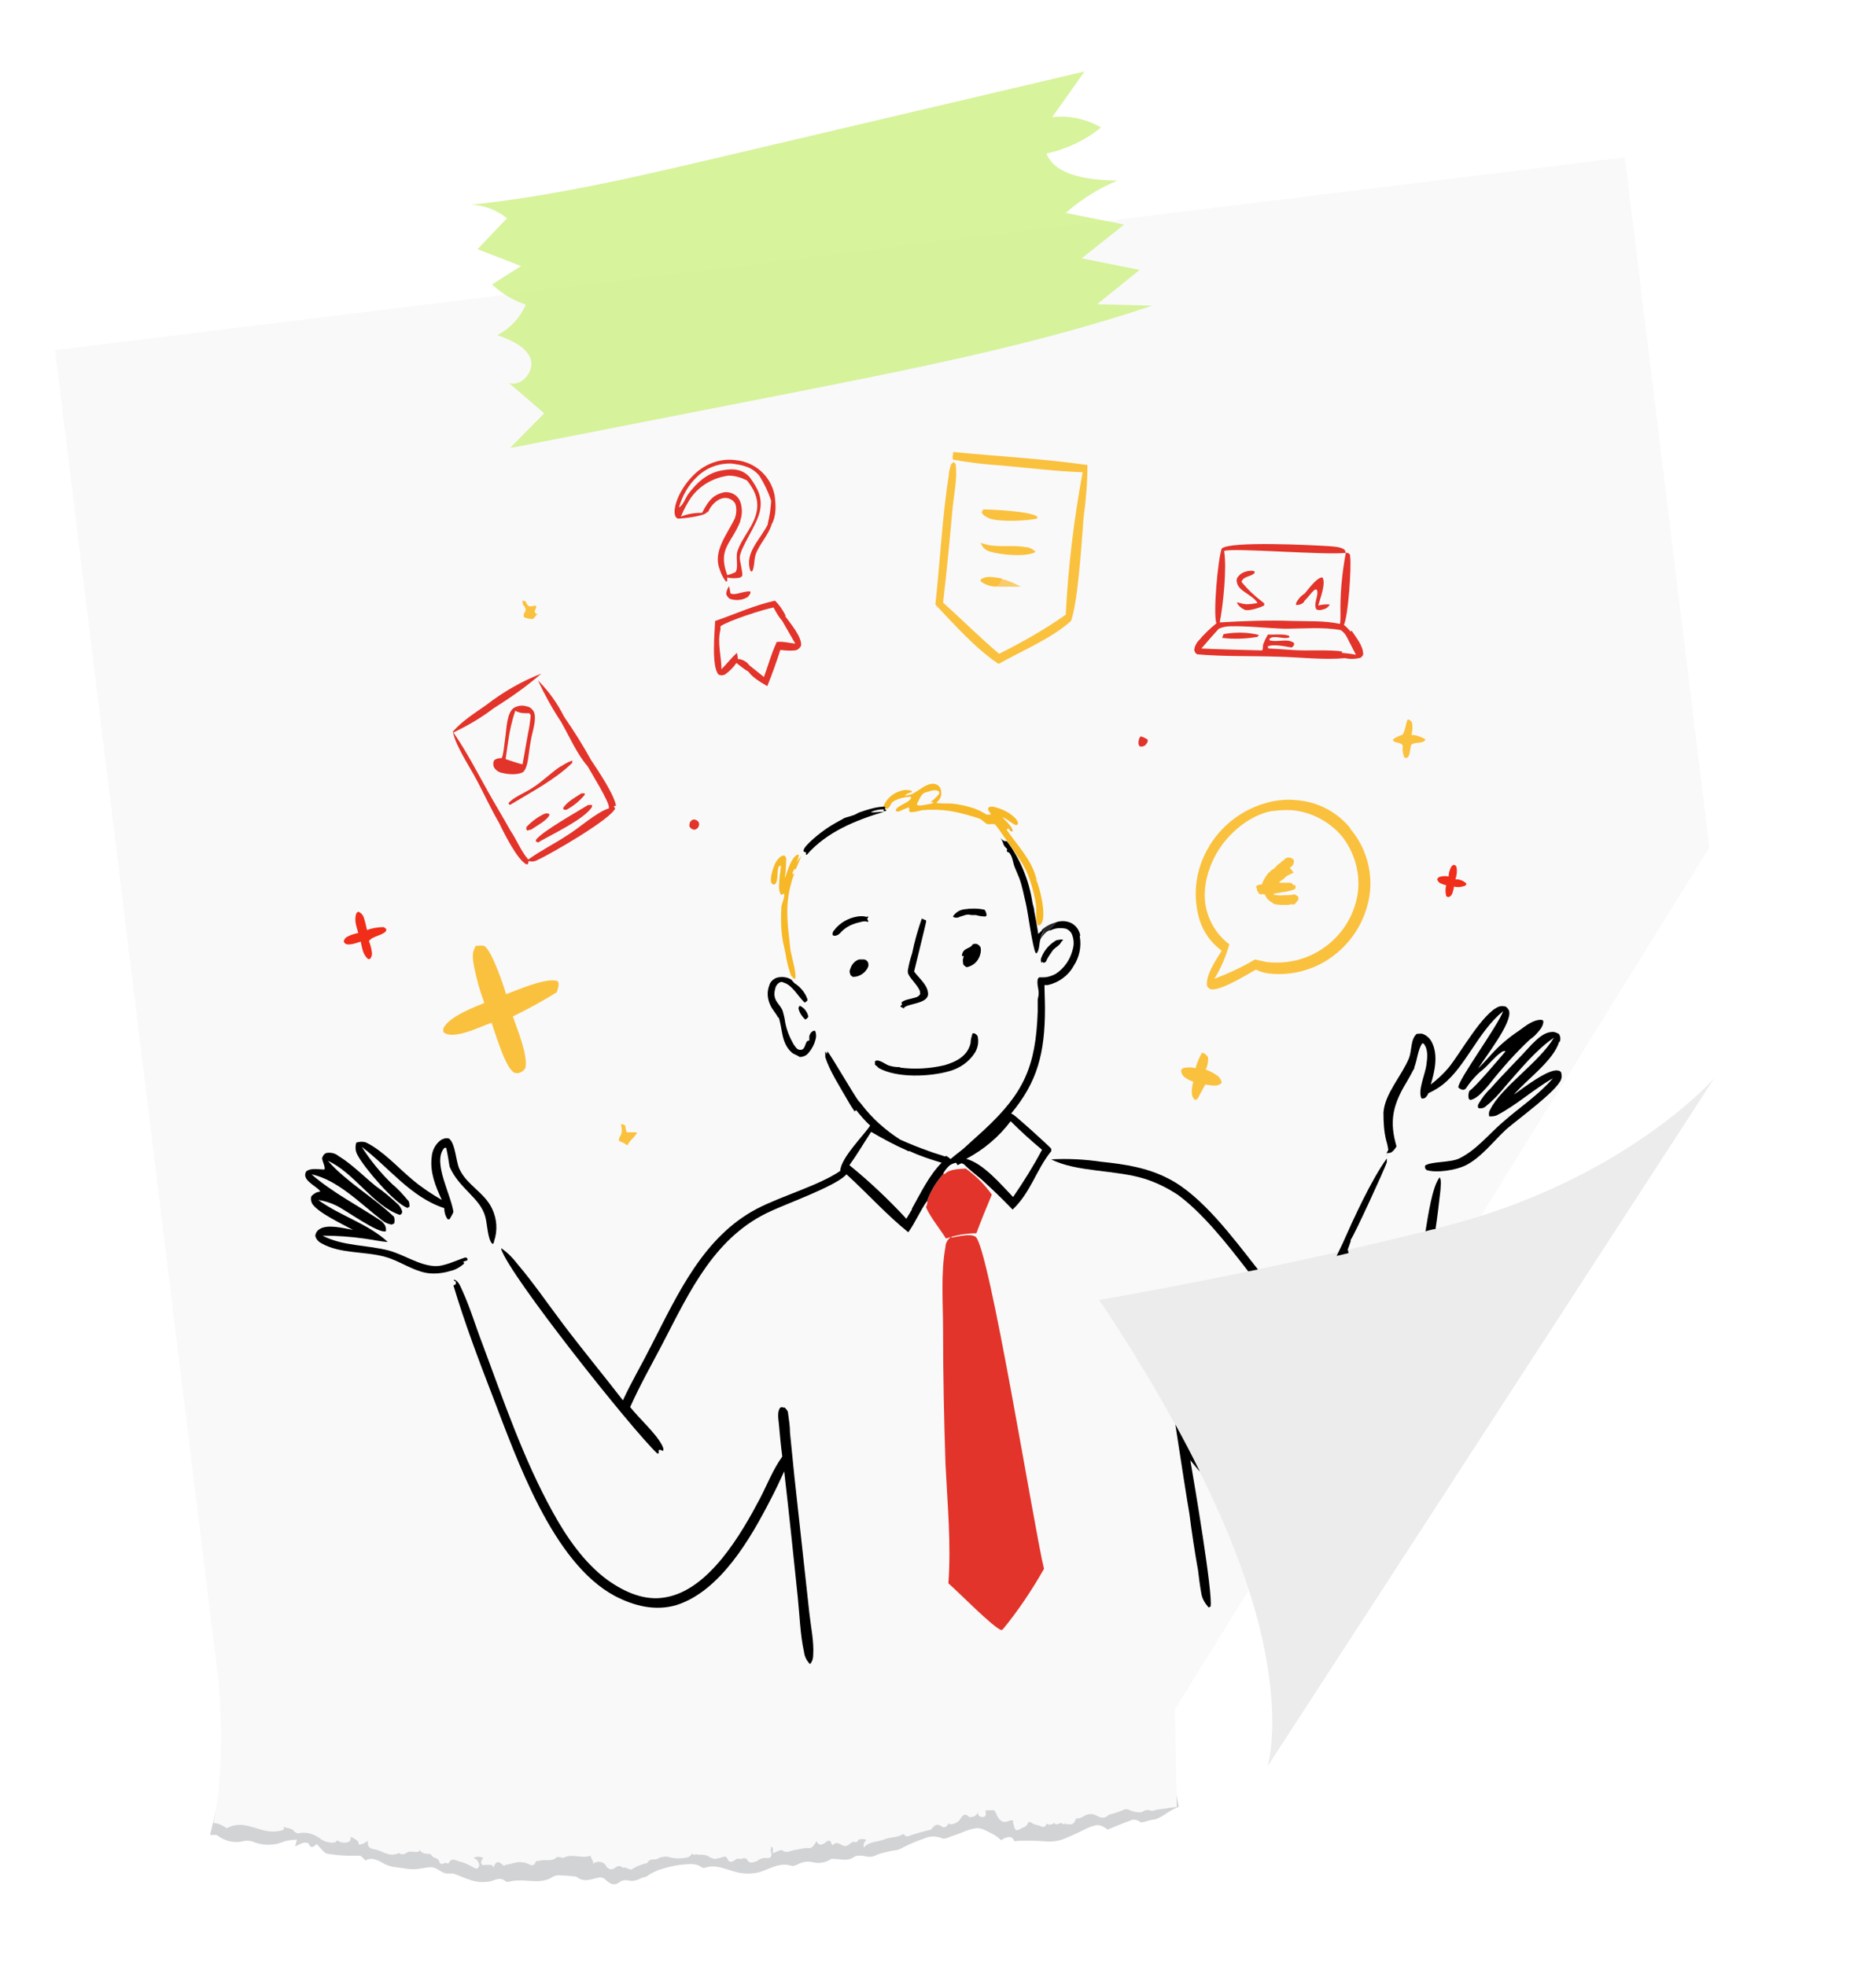
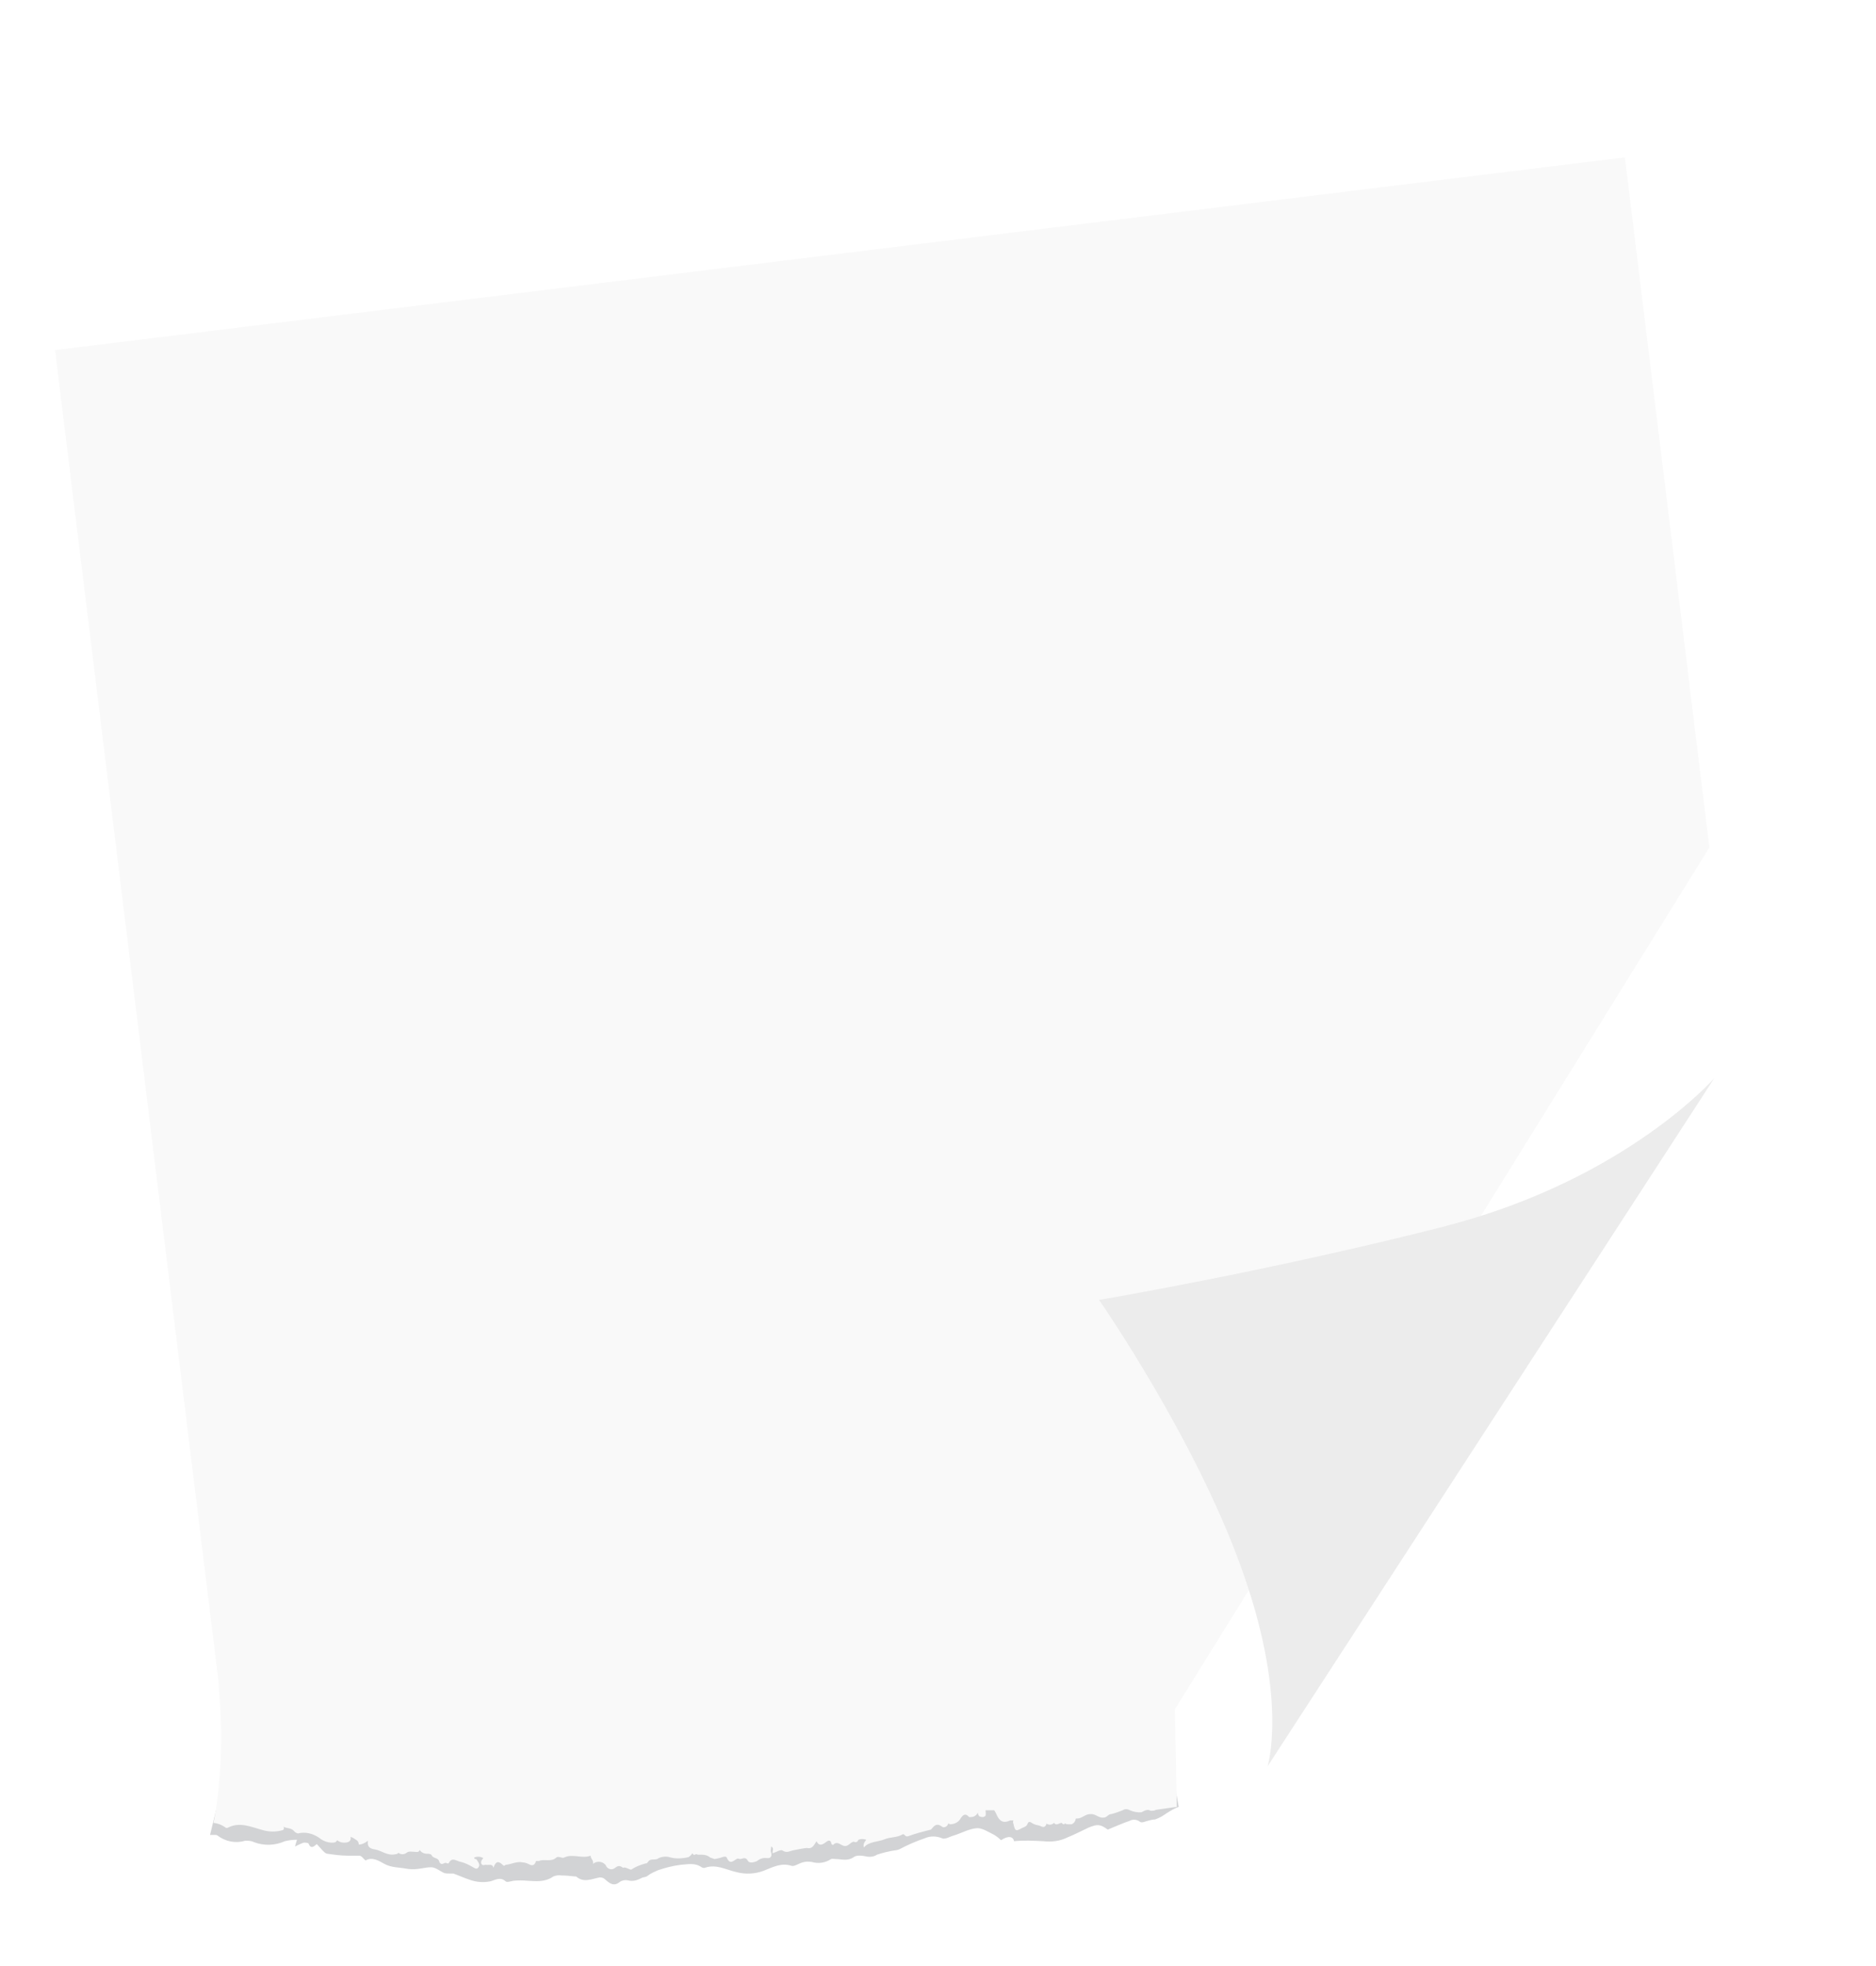
<svg xmlns="http://www.w3.org/2000/svg" viewBox="0 0 388.5 407.1">
  <defs>
    <style>      .st0 {        fill: none;      }      .st1 {        fill: #ecae3f;      }      .st2 {        fill: #cdf083;      }      .st3 {        fill: url(#Dégradé_sans_nom_2);      }      .st4 {        fill: #fffff6;      }      .st5 {        fill: #e2342a;      }      .st6 {        fill: #fac13e;      }      .st7 {        mix-blend-mode: multiply;      }      .st7, .st8 {        isolation: isolate;      }      .st9 {        fill: #f9cb6a;      }      .st10 {        clip-path: url(#clippath-1);      }      .st11 {        clip-path: url(#clippath-3);      }      .st12 {        clip-path: url(#clippath-4);      }      .st13 {        clip-path: url(#clippath-2);      }      .st14 {        clip-path: url(#clippath-7);      }      .st15 {        clip-path: url(#clippath-6);      }      .st16 {        clip-path: url(#clippath-9);      }      .st17 {        clip-path: url(#clippath-8);      }      .st18 {        clip-path: url(#clippath-5);      }      .st19 {        fill: #fffffe;      }      .st20 {        fill: #fff;      }      .st21 {        fill: #f9f9f9;      }      .st22 {        fill: url(#Dégradé_sans_nom);      }      .st23 {        fill: #2a292a;      }      .st24 {        opacity: .8;      }      .st25 {        fill: #f7b827;      }      .st26 {        fill: #f02e19;      }      .st27 {        clip-path: url(#clippath);      }    </style>
    <clipPath id="clippath">
      <rect class="st0" x="21.1" y="19.7" width="346.2" height="367.6" transform="translate(-23.4 25.2) rotate(-7)" />
    </clipPath>
    <clipPath id="clippath-1">
      <rect class="st0" x="21.1" y="19.7" width="346.2" height="367.6" transform="translate(-23.4 25.2) rotate(-7)" />
    </clipPath>
    <clipPath id="clippath-2">
      <path class="st0" d="M45,373.8l-1.5,6.2c.1,0,.3,0,.4,0,.2,0,.3,0,.5,0,.2,0,.5,0,.6.1,1.7,1.3,3.8,1.7,5.8,1.1.6,0,1.2,0,1.8.3,2.1.8,4.4.7,6.4-.2.8-.2,1.7-.3,2.5-.3-.2.6-.3,1-.4,1.4.6-.3,1.2-.6,1.8-.8.3,0,.9,0,1,.2.5,1.2,1.1.6,1.7.1.4.4.7.8,1.1,1.2.3.3.7.8,1.1.8,1.4.2,2.8.4,4.2.4.4,0,.7,0,1.1,0,.4,0,.9,0,1.3,0,.5,0,.8.6,1.3,1,1.3-.8,2.7,0,3.9.7,1.5.8,3,.7,4.6,1,1.1.2,2.2.1,3.3-.1.6-.1,1.2-.2,1.8-.2.9,0,1.8.8,2.7,1.2.4.1.8.1,1.2.1.2,0,.4,0,.7,0,1.1.4,2.2.9,3.4,1.3,1.4.5,2.9.6,4.3.3.8-.2,2-1,3.1,0,.2.3,1.1,0,1.6-.1,1-.1,2-.1,3,0,1.8.1,3.6.3,5.3-.9.5-.2,1.1-.3,1.7-.2.9,0,1.8.1,2.7.2,0,0,.2,0,.3,0,1.6,1.4,3.2.5,4.9.2.4,0,.8.1,1.1.4.9.8,1.8,1.6,3.1.5.5-.3,1-.4,1.6-.3,1,.3,2,0,2.9-.5.4-.2.9-.1,1.3-.5.7-.5,1.4-.8,2.1-1.1,1.5-.5,3-.9,4.6-1.1,1.5-.1,3-.5,4.4.5.2.1.4.2.7.1,2.3-.8,4.3.4,6.5.9,1.9.5,3.9.4,5.7-.3,1.8-.7,3.6-1.7,5.7-1,.6.2,1.5-.5,2.3-.7.6-.2,1.2-.2,1.9-.1,1.4.4,2.8.2,4-.6.2-.1.7,0,1,0,1.2,0,2.4.5,3.7-.4.6-.5,1.9-.3,2.8-.1.7.1,1.4,0,2-.4,1.2-.4,2.4-.7,3.7-.9.3,0,.6-.1.9-.2,1.7-.9,3.5-1.7,5.3-2.3,1.1-.5,2.4-.5,3.6,0,.6.3,1.7-.4,2.5-.6,1.6-.5,3.1-1.4,4.8-1.5,1.1,0,2.3.8,3.5,1.4.5.3,1,.7,1.4,1.1,1.5-1,2.5-.8,2.7.2,2-.2,4-.1,6,0,1.8.2,3.5,0,5.1-.8,1.5-.6,2.8-1.3,4.3-2,1.9-.8,2.5-.7,4,.4,1.5-.6,3-1.3,4.5-1.8.7-.4,1.6-.3,2.2.2.4.3,1.3-.2,1.9-.3.4-.1.8-.2,1.2-.2.9-.3,1.7-.8,2.4-1.3.8-.5,1.6-1,2.5-1.3l-5.2-28.9-193.5,28.5Z" />
    </clipPath>
    <linearGradient id="Dégradé_sans_nom" data-name="Dégradé sans nom" x1="-598" y1="398.5" x2="-598" y2="398.5" gradientTransform="translate(35820.3 80896) scale(59.8 -202)" gradientUnits="userSpaceOnUse">
      <stop offset="0" stop-color="#dadada" />
      <stop offset="0" stop-color="#cfd0d0" />
      <stop offset=".2" stop-color="#c1c2c4" />
      <stop offset=".3" stop-color="#bcbec0" />
      <stop offset=".4" stop-color="#c3c5c6" />
      <stop offset=".5" stop-color="#d8d9d9" />
      <stop offset=".6" stop-color="#e2e2e2" />
      <stop offset=".9" stop-color="#d2d3d5" />
      <stop offset="1" stop-color="#cacccf" />
      <stop offset="1" stop-color="#cacccf" />
    </linearGradient>
    <clipPath id="clippath-3">
      <rect class="st0" x="21.1" y="19.7" width="346.2" height="367.6" transform="translate(-23.4 25.2) rotate(-7)" />
    </clipPath>
    <clipPath id="clippath-4">
-       <rect class="st0" x="218.3" y="239.6" width="138.4" height="120.4" transform="translate(-34.4 37.3) rotate(-7)" />
-     </clipPath>
+       </clipPath>
    <clipPath id="clippath-5">
      <path class="st0" d="M263.3,363.5l7.1-10.9,28.3-43.6c11.7-18,23.3-35.9,35-53.9l15.2-23.5s-17,19.5-51.5,28.3c-22.3,5.7-39.2,6.1-57.6,10-18.9,4.1-25.5,1.8-25.5,1.8,7.8,5.4,14.7,12.1,20.4,19.7,6.8,9.2,15.8,21.4,21,36.3,8.4,24,7.6,35.7,7.6,35.7h0Z" />
    </clipPath>
    <clipPath id="clippath-6">
      <rect class="st0" x="218.3" y="239.6" width="138.4" height="120.4" transform="translate(-34.4 37.3) rotate(-7)" />
    </clipPath>
    <clipPath id="clippath-7">
      <path class="st0" d="M299.5,253.9c-37.3,9.5-71.9,15.3-71.9,15.3,0,0,20.6,29.6,30.1,57.3,9,26,4.8,39.3,4.8,39.3l92.5-142.5s-18.4,21-55.6,30.6h0Z" />
    </clipPath>
    <linearGradient id="Dégradé_sans_nom_2" data-name="Dégradé sans nom 2" x1="-596.1" y1="398.8" x2="-596.1" y2="398.8" gradientTransform="translate(110113.4 74036.2) scale(184.7 -184.9)" gradientUnits="userSpaceOnUse">
      <stop offset="0" stop-color="#f2f2f2" />
      <stop offset=".2" stop-color="#fafafa" />
      <stop offset=".4" stop-color="#fff" />
      <stop offset=".9" stop-color="#ccc" />
      <stop offset="1" stop-color="#cdcdcd" />
      <stop offset="1" stop-color="#d4d4d4" />
      <stop offset="1" stop-color="#e0e0e0" />
      <stop offset="1" stop-color="#e6e6e6" />
      <stop offset="1" stop-color="#e6e6e6" />
    </linearGradient>
    <clipPath id="clippath-8">
-       <rect class="st0" x="21.1" y="19.7" width="346.2" height="367.6" transform="translate(-23.4 25.2) rotate(-7)" />
-     </clipPath>
+       </clipPath>
    <clipPath id="clippath-9">
      <rect class="st0" x="99.4" y="21.8" width="137.6" height="63" transform="translate(-5.2 20.9) rotate(-7)" />
    </clipPath>
  </defs>
  <g class="st8">
    <g id="Calque_1">
      <g class="st27">
        <g>
          <g class="st10">
            <path class="st20" d="M353.8,174l-126.7,202.3,16.6-2s14.3-1.3,18.9-8.4c5-7.8,84.8-130.9,92.5-142.5,4.2-6.2,1-30.2,1-30.2l-2.3-19.1Z" />
          </g>
          <g class="st13">
            <rect class="st22" x="113.3" y="272.9" width="59.8" height="202" transform="translate(-232.3 512.9) rotate(-89.4)" />
          </g>
          <g class="st11">
            <g>
              <path class="st21" d="M336.4,32.6L11.4,72.5l33.8,275.3c.3,3.8.6,8.1.6,12.1-.1,11.5-1.6,17.6-1.6,17.6.9.1,1.7.4,2.4.9.2.2.4.2.6.1,2.5-1.3,4.9-.1,7.2.5,1.4.4,2.8.4,4.2,0,0,0,.2-.2.2-.3,0-.1,0-.3-.1-.4.7.4,1.6.2,2.2.9.2.3.5.4.8.5,1.5-.4,3.1,0,4.4.9.7.6,1.7,1,2.6,1,.5,0,.9,0,1.1-.5.4.3.9.5,1.4.5.7,0,1.6-.1,1.4-1.2l.5.2c.5.4,1.2.5,1.2,1.4.7,0,1.4-.4,1.9-.8-.1.9,0,1.6,1.4,1.8,1.4.2,2.6,1.4,4.3,1,.2,0,.5-.1.6-.3.5.4,1.2.4,1.7,0,.5-.4,1.1-.2,1.6-.2.4,0,1,.2,1.1-.4.3.5.9.8,1.5.8.5,0,.9,0,1.1.5.4.5,1.3.3,1.5,1.2,0,.1.1.2.2.3.5.4.9-.4,1.4,0h.3c.7-1.5,1.7-.4,2.6-.3.8.2,1.6.6,2.3,1,.4.2.9.7,1.3.1s-.1-1.1-.4-1.6c-.1-.2-.5,0-.5-.4.6-.3,1.4-.2,1.9.1-.3.3-.6.7-.4,1.2.3.5.7.1,1,.2.5.1,1.3-.3,1.5.6.4-1.3,1-1.5,1.9-.6.2.2.3.3.6,0,1.2-.1,2.3-.8,3.6-.5.4,0,.9.2,1.3.4.7.4,1.2.1,1.4-.7.1,0,.2,0,.3,0,0,0,.2,0,.3,0,1.1-.5,2.5.3,3.6-.7.4-.4,1.2.2,1.6,0,1.8-.9,3.7.3,5.5-.4,0,.6.7,1,.5,1.7.7-.6,1.8-.6,2.5.1,0,0,.2.2.2.3.3.6,1,.9,1.6.6,0,0,.2-.1.3-.2.4-.3.8-.5,1.3-.2,0,0,.2.1.3.2.6-.2,1.1.3,1.7.4.9-.6,1.9-1,3-1.3,0,0,.1,0,.2,0,0,0,.2-.2.3-.3.5-.9,1.6-.2,2.2-.8.7-.3,1.5-.4,2.2-.2,1.3.4,2.7.3,4,0,.3-.2.6-.5.8-.8.2.4.4.4.7.2.1,0,.3,0,.4.1.9,0,1.8-.1,2.6.6l.9.3c.5-.1,1.1-.2,1.6-.4.3-.1.8-.2.9.1.7,1.6,1.4.6,2.2.2.1,0,.3,0,.5.1.6,0,1.2-.6,1.7.4.3.5,1.3.3,1.9,0,.6-.5,1.3-.7,2-.6.8.1,1.1-.4.9-1.1-.2-.5,0-.9,0-1.3.7.3.2,1,.3,1.4.7-.2,1.6-.8,2-.6.9.6,1.4.2,2.2,0,1-.2,2-.4,2.9-.5,1.2.3,1.5-.7,2-1.4.4.9,1,.9,1.8.3.4-.3,1.1-.9,1.3.3,0,0,.3.2.3.2.9-1,1.6.1,2.4.2s1.2-.8,1.9-.9c0,0,.1,0,.2.1.3,0,.5,0,.7-.3,0,0,0-.2.1-.2.5-.2,1-.2,1.6,0-.4.5-.7,1-.5,1.6h0c1.1-1.3,2.9-1.1,4.3-1.7,1.2-.5,2.5-.3,3.7-1,.3-.2.5.3.8.4,0,0,.2,0,.3,0,1.6-.6,3.2-1,4.8-1.4.6-.7,1.1-1.5,2.3-.6.4.3,1.1,0,1.3-.7,0,0,.2.1.3.2.8,0,1.6-.3,2.1-1,.5-.8,1-1.5,1.9-.5.1,0,.2,0,.4,0,.8,0,1.4-.6,1.6-1.4h0c0,0,0,0,0,.1-.3.4-.2.9.2,1.2,0,0,0,0,.1,0,.4.2.9.1,1.1-.2.1-.3,0-.8,0-1.1h1.8c.2.3.3.5.4.7.6,1.5,1.4,2.1,2.9,1.4.2,0,.5,0,.7,0-.1.1-.2.3,0,.8.3,1.4.5,1.5,1.7.8.4-.2,1-.3,1.2-.9.1-.3.3-.5.7-.3.4.3.9.5,1.4.6.6,0,1.3.9,1.8-.2,0-.2,0-.2.1-.1,0,0,.1.1.2.1.5.2,1,0,1.3-.3h0c.4.7,1.1,0,1.6,0,0,.1.2.3.4.3,0,0,.2,0,.2-.2.3.2.6.2,1,.2.1,0,.3,0,.4,0,.5-.2.8-.6.9-1.2h0c0,0,.2,0,.3,0,1,0,1.7-1,2.8-.9,1-.1,1.7.9,2.7.7.1,0,.2,0,.4-.1.4-.2.6-.6,1.1-.6.8-.2,1.6-.5,2.4-.8.4-.3,1-.3,1.5,0,.7.3,1.6.5,2.4.4.6-.3,1.2-.7,1.9-.3.4,0,.8,0,1.1-.2.2,0,4-.6,4.3-.6l-.4-20.2,110.7-178.5-17.5-142.9Z" />
              <g class="st7">
                <g class="st12">
                  <g class="st18">
                    <g class="st15">
                      <image class="st8" width="448" height="389" transform="translate(211.3 248.5) rotate(-7) scale(.3)" />
                    </g>
                  </g>
                </g>
              </g>
            </g>
          </g>
          <g class="st14">
            <rect class="st3" x="205.1" y="203.5" width="184.7" height="184.9" transform="translate(-112.8 384.3) rotate(-57)" />
          </g>
          <g class="st17">
            <g>
              <g class="st24">
                <g class="st16">
                  <path class="st2" d="M217.6,24.3c3.6-.5,7.3.3,10.4,2.1-3.3,2.7-7.2,4.5-11.3,5.4,1.9,4.7,8.9,5.5,14.7,5.6-3.9,1.6-7.5,3.9-10.7,6.7l12.1,2.4-8.8,7,12,2.4-8.8,7.1,11.4.3c-23.8,8-48.6,12.9-73.3,17.8l-59.7,11.7,7.1-7.2-7.3-6.3c2.8.9,5.5-2.7,4.4-5.2s-4.1-3.7-6.8-4.7c2.7-1.4,4.7-3.6,5.9-6.3-2.6-.9-5-2.3-7-4.2l6-3.8-9-3.5,6.1-6.4c-2.1-1.7-4.7-2.7-7.4-2.8,17.8-1.9,35.2-6,52.6-10.1l74.4-17.5-6.8,9.6" />
                </g>
              </g>
              <path class="st5" d="M197.1,256.3c1.3-.2,3.7-.9,4.9-.2,2.8,1.8,12.1,60.2,14.2,68.8-2.5,4.4-5.3,8.6-8.5,12.5l-.3.2c-1.7-.5-9-8-11-9.7.6-8.2-.2-16.5-.6-24.7-.3-9.3-.5-18.6-.5-27.9,0-5.5-.5-11.7.5-17.1,0-.8.5-1.6,1.2-2.1" />
              <path class="st6" d="M279.7,171.6c-2.8-3.5-6.9-5.6-11.3-5.9-2-.2-4,0-5.9.5-5.3,1.4-9.8,4.9-12.4,9.6-2.4,4.2-3.1,9.2-1.9,13.9.7,2.9,2.4,5.4,4.8,7.2-1.1,1.8-3.5,5.2-3,7.4.4.4.5.6,1.1.6,2.2,0,7-3,9-4.1.8.4,1.7.7,2.6.8,5,.6,10.1-.9,14-4.1,3.9-3.2,6.4-7.7,7-12.7.5-4.8-1-9.6-4.1-13.2M281.2,184.8c-.6,4.4-2.9,8.3-6.4,11-3.6,2.8-8.1,4-12.7,3.4l-2.2-.5c-2.7,1.6-5.5,2.9-8.4,4,1.4-2.3,2.4-4.7,3.1-7.2,0,0,0,0-.1,0-2.5-1.9-4.2-4.7-4.8-7.8-.8-4.1.7-8.8,3-12.2,2.4-3.5,6.4-6.7,10.5-7.5,1.5-.2,3-.3,4.5-.2,4,.4,7.7,2.4,10.3,5.5,2.5,3.3,3.7,7.4,3.2,11.5" />
              <path class="st4" d="M264.4,179.8c.2,0,.4.2.7.3.2.9.1,1.9-.3,2.8-.6-.4-1.1-.8-1.3-1.5.1-.6.5-1.1.9-1.5" />
              <path class="st5" d="M279.7,130.8c-.4-.5-.9-1-1.4-1.4.9-1.7,1.6-12,1.3-14.1,0-.5,0-.5-.5-.8h-.4c-.8,4.3-1.2,8.6-1.1,12.8,0,.6,0,1.3-.1,1.9-3.4-.7-6.4-.5-9.8-.6-5-.2-10.1,0-15.1.3.7-3.6,1.5-11.2.9-14.8,1.8-.7,20.8.9,25.2.4l-.2-.6c-.8-.7-2.4-.7-3.4-.8-3.3-.2-20.3-1.1-22.1.5-.8,2.3-1.8,13.4-1.1,15.5h0c-1.4,1.1-2.6,2.3-3.7,3.6-.5.5-.8,1.2-.9,1.9.2.5.1.5.6.9,5.6.5,11.3.3,16.9.5,4.4.1,9.3.7,13.7.3,1,.2,1.9.2,2.9,0,.4,0,.8-.4.9-.8,0-1.8-1.5-3.5-2.4-4.9M277.9,134.9c-2.5-.3-5.1-.2-7.6-.2s-5-.3-7.6-.4l-.2-.4c1.1-.6,3.8,0,5,.2.4-.4.5-.3.5-.9-1.2-1.1-3.6-.1-5.1-.6v-.3c.9-.9,2.9.2,4.1-.3v-.3c-1.1-.5-3.2-.2-4.4-.3-.4.6-.7,1.3-1,2-.1.5,0,.7-.2,1.3-.5,0-11.6-.3-12.6-.4,1.2-1.4,2.4-2.8,3.6-4.1.7-.3,1.5-.5,2.3-.5,3.8-.1,7.6.4,11.4.5,3.7,0,8-.4,11.6.3.5.4.9.8,1.2,1.4l1.9,3.7c-1-.2-1.9-.3-2.9-.4" />
              <path class="st5" d="M253.4,131.3l-.3.8c2.4.3,4.9.2,7.3-.2l.3-.4c-2.4-.6-4.8-.6-7.2-.2" />
              <path class="st5" d="M270,124.6c.5-.5,1-1.1,1.5-1.7.2-.3.5-.5.8-.8h.4c.5,1.3-.8,2.8-.1,4.1.4.2.9.2,1.4,0,.6-.1,1.1-.5,1.4-1-.8-.1-1.6,0-2.4.2.4-1.5,1.6-4.5.9-5.8,0,0-.1,0-.2,0-1.1.1-2.8,2.5-3.5,3.3-.8.5-1.4,1.2-1.8,2v.4c.7,0,1.3-.2,1.7-.7" />
              <path class="st5" d="M256.2,124.7c0,0,0,.1,0,.2.3.6.9,1.1,1.6,1.4.9.3,3.2-.5,4-.9v-.4c.1,0-.3-.3-.3-.3-1.6-1.2-3.1-2.6-4.4-4.2.4-1.2,1.8-1,2.7-1.8v-.4c-.2,0-.4-.1-.5-.1-.9,0-1.7.2-2.4.7-.4.4-.8.7-.8,1.3,0,.7.4,1.4,1,1.9.9.8,2.9,1.8,3.3,2.8-2.1.3-2.3.4-4.3-.2" />
              <path class="st6" d="M197.3,93.6c9.3.9,18.7,1.4,27.9,2.7,0,3.6-.3,7.3-.8,10.9-.4,4.9-1.1,17.1-2.6,21.4-4.3,3.8-10.1,6.1-15,8.9-4.8-3.2-9.1-8.1-13.1-12.3,1-9,1.4-18,2.8-26.9,0-.7.2-1.3.4-1.9,0-.3.3-.5.6-.7l.4.4c.4,2.8-.3,6-.6,8.8-.6,6.6-1.2,13.3-2,19.9,3.9,3.5,7.6,7.2,11.6,10.6,4.8-2.4,9.4-5,13.8-8.1.5-9.9,1.7-19.8,3.5-29.5-5.6-.2-11.2-.9-16.8-1.4-3.3-.2-6.7-.6-10-1.2-.3-.5,0-.9,0-1.5" />
              <path class="st6" d="M98.8,195.9c.5-.1,1-.1,1.5,0,1.5.9,4,8.1,4.5,10,2.2-.8,8.5-3.6,10.7-2.7.4.7,0,1.6-.2,2.3-2.9,1.8-6,3.5-9.1,5,.9,2.6,3.2,8.1,2.6,10.7-.3.5-.7.8-1.3,1-.3.1-.6,0-.9,0-1.9-.8-4-8.2-4.8-10.4-2.5.9-5.4,2.4-8.1,2.5-.7,0-1.4-.1-1.9-.6,0-.2,0-.5,0-.7,1.1-2.4,6.1-4.3,8.5-5.3-.9-2.4-1.6-4.9-2.1-7.4-.3-1.7-.6-3,.4-4.5" />
              <path class="st5" d="M195.3,243.1h.4s0,0,0,0c.9-1,3-1,4.3-1.1,2.1,1.5,3.9,3.3,5.4,5.4-1.1,2.6-2.2,5.3-3.2,8-2.1,0-4.3.4-6.3,1.1-1.3-2.1-3.1-4.2-4.1-6.4v-.2c.2-.4.3-.8.2-1.2.7-2,1.8-3.8,3.2-5.4" />
              <path d="M162.2,291.5c-.2-.1-.3-.1-.6,0-.7.8-.4,2.4-.3,3.4.2,2.2.4,4.5.7,6.7,0,0,0,.1-.1.2-1.8,2.5-3.1,5.8-4.5,8.5-3.9,7.4-10.6,19-19.6,20.5-4.3.8-8.5-1.1-12-3.6-4.8-3.5-8.5-8.9-11.3-14-6.1-11-10.2-23.1-14.6-34.9-1.4-3.6-2.5-7.4-4.1-10.9-.4-.8-.8-2.2-1.8-2.4v.2c0,0,.4.2.4.2v.5c0,.1-.3.2-.5.3,2.3,7.7,5.2,15.4,8.1,22.9,5,13,12.4,34.5,25.3,41.4,4,2.1,8.4,3.2,12.8,1.9,9.1-2.9,15.4-13.9,19.5-21.9,1-1.9,1.9-3.8,2.8-5.8,1,8.7,1.9,17.3,2.8,26,.4,3.8.5,7.8,1.3,11.4.1.9.5,1.7,1.1,2.4,0,0,.1,0,.2.1.4-.5.6-1.1.6-1.8.2-2.8-.5-6-.8-8.8l-3.1-28.3-.9-9c0-1.3-.2-2.6-.4-4,0-.5-.4-.9-.7-1.2" />
              <path d="M95.9,261.3c.3-.1.6-.2.9-.3v-.4c0,0-.4-.2-.4-.2-1.9.6-4.4,1.9-6.4,1.8-3.3-.2-6.2-2.3-9.4-3.2-4.5-1.2-9.6-.9-13.8-3.1,2.9,0,5.8.2,8.6.6,1.6.2,3.2.6,4.9.7-4.1-3.8-9.9-5.4-14.4-8.7,1.3.2,2.6.6,3.8,1.2,1.9.9,8.6,5.8,10.2,5.3.1-.4,0-.9-.2-1.3-.2-.3-.4-.5-.7-.8-4.8-3.2-10.1-5.9-14.5-9.7,5.4,1.1,10.3,6.2,14.6,9.5.6.5,1.3.8,2,.9l.5-.2c.2-.5.1-1,0-1.4-4.3-4.1-9.7-7.1-13.7-11.6,5.4,2.4,9.5,9.4,14.9,11.2.4-.2.4-.2.5-.7-.2-.6-.5-1.2-1-1.6-1.4-1.3-2.8-2.5-4.4-3.6-2.5-2-5-4.6-7.8-6.3-.7-.6-1.7-.8-2.6-.6-.4.2-.7.6-.8,1.1.1.7.7,1.8.5,2.3-1.2,0-2.8-.4-3.8.4-.2.4-.3.8-.1,1.2.4,1.2,3,2.4,3,3-.7,0-1.3.4-1.8.9-.2.5-.1,1,.1,1.5,1.1,1.9,6.5,4.4,8.5,5.5-1.9-.3-5.3-1.3-7-.1-.5.3-.8.9-.8,1.4.2.7.7,1.2,1.3,1.5,3.9,2.2,9,1.6,13.2,2.8,2.9.8,5.4,2.7,8.4,3.3,1.7.3,3.5.1,5.1-.4,1-.2,2-.8,2.8-1.5,0-.3-.1-.3-.4-.6" />
              <path d="M287.1,239.1h0c0,.1.2.3.2.3l-.2-.3Z" />
-               <path d="M84.3,250.2l.5-.3c0-.5,0-1.1-.4-1.4-1-1.2-2-2.3-3.2-3.3-2.4-2.3-4.5-4.9-6.3-7.7,5.7,4.3,10.1,10.4,17.1,12.7,0,.8.2,1.6.7,2.3h.4c.3-.5.6-1,.8-1.5-.5-3.6-4.2-10-2.1-13,0-.1.2-.2.3-.3h.3c.3,1.3.5,2.6.7,3.9,1.9,4.5,6.4,6.5,7.4,10.4.4,1.3.5,4.9,1.5,5.6.2,0,.3-.3.3-.5.8-2.3.6-4.7-.4-6.8-1.6-3.4-5.3-4.9-6.8-8.3-.7-1.6-.8-5.2-2.1-6.2-.6-.2-1.2,0-1.7.3-1.1.8-1.8,2.1-1.9,3.5-.4,3.2.8,6.1,2.1,8.9-2.1-1.2-4.2-2.6-6.1-4.2-3-2.5-6.1-6-9.6-7.7-.6-.2-1.2-.2-1.9,0h-.1c-.3.9-.2,1.9.3,2.7,1.3,2.5,7.6,9.9,10.2,10.8" />
-               <path d="M292.9,221c.6-1.5.7-3.5,1.6-4.9h.3c1,1.2.8,2.9.6,4.4-.2,1.8-1.9,5.5-1,7,.4,0,.5,0,.8-.2.3-.3.5-.6.6-.9,1.1-.5,2.1-1.1,3-1.8,4.8-3.8,7.3-11,12.5-15.2-1.2,3.2-9.4,14.3-9.3,15.8.3.3.7.5,1.1.5l.4-.2c1-1.5,2.2-2.9,3.6-4,1.3-1.1,2.4-2.6,3.7-3.5.3-.3.7-.4,1-.3-1.1,1.3-6.5,7.7-7.5,8.2-.2.5-.3,1.1-.1,1.7l.3.2c1.5-.3,2.8-2,3.8-3.1,2.6-3.3,5.4-6.5,8.5-9.4.4-.3.8-.6,1.1-.9.8-.9,1.8-1.8,1.7-3l-.3-.2c-1.8-.1-3.4,1.3-4.8,2.3-2.1,1.4-4,3-5.7,4.9-.9,1-1.8,2-2.7,2.9,1.4-2.3,7.2-9.6,6.4-12-.1-.3-.4-.6-.6-.8-.5-.2-1.1-.2-1.6,0-3.4,1.5-7.8,9.5-10.3,12.6-1.1,1.3-2.4,2.5-3.7,3.5.8-2.7,1.6-6.1.2-8.8-.4-.8-1.1-1.4-1.9-1.7-.4-.1-.8,0-1.2,0-1.3,1.1-1,3.4-1.6,5-1.5,3.7-5,7.3-5.3,11.3,0,2,.1,4,.6,5.9.2.6.3,1.2.4,1.8-.1.2-.2.5-.4.7.4,0,.8,0,1.1-.2.4-.3.8-.8,1-1.2-1.4-4.8-.9-8,1.5-12.3.8-1.3,1.5-2.6,2.2-3.9" />
+               <path d="M84.3,250.2l.5-.3c0-.5,0-1.1-.4-1.4-1-1.2-2-2.3-3.2-3.3-2.4-2.3-4.5-4.9-6.3-7.7,5.7,4.3,10.1,10.4,17.1,12.7,0,.8.2,1.6.7,2.3h.4c.3-.5.6-1,.8-1.5-.5-3.6-4.2-10-2.1-13,0-.1.2-.2.3-.3h.3c.3,1.3.5,2.6.7,3.9,1.9,4.5,6.4,6.5,7.4,10.4.4,1.3.5,4.9,1.5,5.6.2,0,.3-.3.3-.5.8-2.3.6-4.7-.4-6.8-1.6-3.4-5.3-4.9-6.8-8.3-.7-1.6-.8-5.2-2.1-6.2-.6-.2-1.2,0-1.7.3-1.1.8-1.8,2.1-1.9,3.5-.4,3.2.8,6.1,2.1,8.9-2.1-1.2-4.2-2.6-6.1-4.2-3-2.5-6.1-6-9.6-7.7-.6-.2-1.2-.2-1.9,0h-.1" />
              <path d="M323,215.8c.2-.5.2-1.2-.2-1.7-.4-.2-.8-.4-1.2-.4-1.8,0-3.2,1.4-4.4,2.6-2.8,3.1-5.8,6-8.5,9.1-1,.9-1.8,2-2.5,3.2-.2.3-.2.7,0,.9.5.1,1.1,0,1.5-.4,1.5-1.2,2.8-2.6,4-4.1,3.1-3.5,6.3-7.5,10.1-10.1-3.1,5.2-10.9,10.2-13.2,14.9-.3.4-.3.9-.2,1.4.6,0,1.2,0,1.7-.3,3.9-2,7.6-5.4,11.5-7.6-2.9,3.4-7,6.1-10.4,9.1-2.9,2.5-5.5,5.8-9,7.5-1.8.9-5.9.6-7.1,1.5v.5s.3.4.3.4c2.1.7,6.1,0,8-.9,3.3-1.6,5.9-5.1,8.5-7.5,2.4-2.1,10.6-8,11.4-10.4.2-.5.1-.9,0-1.4-.1-.2-.4-.4-.7-.4-2-.4-7.4,3.8-9.1,5,2.7-3.2,8.2-7,9.4-11" />
-               <path class="st6" d="M249,218c.5.2.9.5,1.2,1,0,.9-.1,1.7-.5,2.5.8.3,1.6.7,2.3,1.2.5.3.9.9,1,1.5,0,.1-.2.2-.3.3-.8.6-2.2.2-3.1.1l-1.3,2.4c-.1.3-.3.6-.7.8-.2,0-.3-.2-.4-.3-.7-.8-.3-2.6-.1-3.5-.7-.2-1.4-.6-2-1.1-.3-.3-.5-.8-.5-1.3l.4-.4c.8-.2,1.7-.2,2.6,0,.3-1.2.8-2.3,1.4-3.3" />
              <path class="st26" d="M74.2,193.2c-.4-1.4-.9-2.6-.4-4.1l.4-.3c.5.2.9.6,1.1,1.1.3.9.5,1.8.7,2.7,1.1-.4,2.3-.6,3.5-.6l.5.4c0,.5-.1.5-.5.8-.9.6-2.5.8-3.1,1.7.3.7.5,1.5.6,2.2.1.5,0,1.1-.4,1.5h-.4c-1.1-1-1.2-2.3-1.5-3.6-.9.3-2.2.8-3.1.5l-.4-.4c0-.5.3-.9.7-1.1.7-.4,1.5-.6,2.3-.8" />
              <path class="st6" d="M203.6,105.5c1.9,0,10,.4,11.2,1.5v.4c-2.3.5-7.8.7-9.8,0-.7-.3-1.4-.6-1.7-1.3l.3-.6Z" />
              <path class="st6" d="M291.5,149c.4,0,.7.3.9.6.2.9.1,1.8-.1,2.6,1,0,2,.4,2.9.9-.3,1-2.2.5-2.9,1.1-.2.2-.3,1.5-.4,1.9l-.3.7-.5.2-.3-.2c-.3-.7-.4-1.5-.3-2.2,0-.9-1.4-.6-2-1.2v-.3c.6-.4,1.3-.8,1.9-.9.6-.7.7-2.3,1.1-3.2" />
              <path class="st26" d="M300,181.6c0-.8.2-1.5.6-2.2l.4-.3c.3.1.4,0,.6.4.2.8.1,1.7-.2,2.6h.2c.8,0,1.6.4,2.1.9l-.2.4c-.8.3-1.6.4-2.4.2,0,.4-.2.9-.3,1.3-.1.4-.4.8-.9.9l-.4-.2c-.2-.8-.2-1.6,0-2.3-.4,0-.7-.2-1-.3-.4-.1-.7-.4-.9-.9l.3-.4c.6-.3,1.4-.3,2.1-.2" />
              <path class="st6" d="M203,112.4c.2,0,.4.2.7.2,2.5.9,5.9.2,8.6.7.8,0,1.6.4,2.2,1,0,0-.2,0-.2.1-2.1,1-7.2.5-9.4-.2-.9-.3-1.5-.9-1.8-1.8" />
              <path class="st6" d="M128.6,232.8c.3,0,.6.1.9.3,0,.5.1.9.3,1.4.7,0,1.4,0,2.1,0,0,.5-1.3,1.6-1.7,2.2,0,0,0,.1-.1.2l-.2.3c-.5-.4-1.1-.7-1.7-.9-.2-1.2,1-.9.4-3.4" />
              <path class="st6" d="M108.1,124.4c.3,0,.5,0,.8.2.1.4.3.7.6.9.3.2.9,0,1.3-.1l.3.2-.4,1.1c.1.2.3.4.5.5,0,0,.1,0,.2.1h-.3c-.2.4-.5.7-.8.9-.6,0-1.2-.1-1.8-.4-.3-.9.6-1.1.3-1.8-.3-.8-.6-.5-.6-1.6" />
              <path class="st6" d="M206.4,121.5c-1.2,0-2.4-.4-3.3-1.1v-.4c1.2-.9,3-.4,4.4-.2-.2.7-.2,1.2-.9,1.6,0,0,0,0-.1,0" />
              <path class="st5" d="M162.7,127.5c-.6-1.2-1.3-2.2-2.2-3.1-4.2.9-8.3,2.8-12.4,4.2-.1,2.4-.8,9.4.7,11.1.4.2.9.2,1.3,0,.9-.6,1.8-1.5,2.4-2.4.8.6,1.6,1.3,2.5,1.8.8,1.2,2.7,2.3,3.9,3,1-2.5,1.9-5,2.7-7.5,1,.1,2,.2,2.9.1.6,0,1.1-.4,1.4-1,.2-1.8-2.3-4.7-3.3-6.1M160.8,133.1c-1.1,2.3-1.7,4.7-2.6,7.1l-3-2.4c-.5-.7-1.2-1.1-2-1.3h-.4c0-.5-.1-.9-.2-1.3-1.1,1-2.1,2.3-3.2,3.4,0-2.7-.9-5.5-.2-8.2v-.7c1.7-1.2,8.9-3.5,11-3.9.5,1,1.1,2,1.8,2.8.9,1.6,1.8,3.1,2.7,4.7-1-.1-3-.6-4-.3" />
              <path class="st5" d="M146.6,106.2c.4-1.2,1.3-2.2,2.4-2.8.7-.3,1.4-.4,2.1-.1.5.2,1,.6,1.2,1.1.3,1,.2,2-.1,2.9-1.5,3.2-4.6,6.8-3.2,10.5.3,1,.7,1.8,1.3,2.6h.3c0-.3,0-.5,0-.8.9.2,1.8.2,2.7,0,.1-.1.4-.2.4-.4.2-.4-.5-2.9-.5-3.7,0-2,3.6-6.7,4.2-9.8.5-2.8-.5-4.6-2.1-6.8-.2-.3-.5-.5-.7-.7-1.6-1.2-3.2-1.1-5-.8-3.1.5-5.4,2.6-7.2,5.1-.5.8-1,2.2-1.8,2.6.7-2.4,1.9-4.6,3.7-6.3,1.9-1.9,4.5-2.9,7.2-2.8,2.3.3,4.3.7,5.8,2.6,1,1.6,1.8,3.3,2.4,5.1-.1,1.6-.3,3.2-.7,4.7v.2c-1.5,3.1-4.9,5.9-3.6,9.6l.3.2c.6-.8.4-2.5.8-3.6.8-2.2,2.6-3.9,3.3-6.2,0,0,0,0,0,0,1-1.8.9-4.1.6-6.1-.8-3.9-4-6.8-8-7.2-2.8-.4-5.7.5-7.9,2.3-2.2,1.8-4.5,5.1-4.8,8.1,0,.5,0,.9.2,1.3.2.2.3.4.5.4,1.1,0,5.2-.5,5.9-1.2,0,0,.2-.2.3-.3M141.1,106.8c.5-1.3,1.2-2.5,1.9-3.6,1.8-2.6,4.7-4.3,7.9-4.7,1.3,0,2.6.4,3.8,1,1.4,1.8,2.3,3.5,2.1,5.8-.4,3.5-3.1,5.8-4.1,8.9-.4,1.3.3,3.3-.4,4.3-.5.2-1.1.5-1.7.6-2-5.5.8-6.4,2.7-11.1v-.2c.4-1.1.4-2.2.2-3.2-.2-1-.7-1.8-1.6-2.3-.8-.4-1.7-.5-2.5-.2-2.1.6-3,2.2-4,4.1-1.5,0-3,.2-4.4.8" />
              <path class="st5" d="M151.3,123l-.3-1.6c-.4.5-.6,1.1-.6,1.7.3.5.4.8,1,1,1.2.3,2.4.2,3.5-.5l.5-.7v-.4c-1.3-.2-3.1.9-4.1.4" />
              <path class="st5" d="M127.6,167.1c-.2-2.3-3.8-7.6-5.2-9.7-1.7-3.1-3.6-6.1-5.6-9-1.4-2.8-3.2-5.3-5.4-7.5,1.4,3,3,5.9,4.8,8.6,1.7,3,3.3,6.7,5.5,9.2.7,1.3,4.6,7.5,4.4,8.6,0,0,0,0,0,.1-2.6.8-6.3,4.2-8.8,5.7-2.6,1.7-5.4,3.1-7.9,4.9-1.5-1.7-2.4-4.1-3.7-6-1.5-2.7-3.1-5.3-4.6-8-2.3-4.1-4.5-8.4-7.2-12.3,2.9-1.4,5.7-3,8.3-5,3.5-2.2,6.8-4.5,9.9-7.2-4.1,1.6-7.9,3.8-11.4,6.5-2.4,1.7-5,3.3-6.9,5.5,0,0,0,0,0-.1v.2c.6,3,3.5,7.2,5,10.1,1.6,3,2.9,5.9,4.6,8.8,1,2.1,3.7,7.5,5.6,8.5h.3c0,0,.2-.7.2-.7.6.2,1.3.1,1.8-.2,2.7-1.2,15.3-8.5,16.1-10.7l-.3-.4.5-.2Z" />
              <path class="st5" d="M109.1,146.3c-.9-.3-1.8-.2-2.7.3-1.4,1-1.5,4.1-1.7,5.7-.2,1.1-.4,4-.8,4.7-.6,0-1.2.1-1.6.5-.2.4-.2,1,0,1.4.4.7,1.1,1.1,1.9,1.2,1.1.3,3.1.4,4.1-.2.7-.5,1-2.2,1.1-3,.2-1.5.4-3,.7-4.4.3-1.4,1.1-3.9.4-5.2-.3-.5-.8-.9-1.3-1M109.3,152.2c-.4,2-.7,4.1-1.1,6.1-1.2-.3-2.3-.7-3.5-1.1l.5-3.4c.3-2.3.8-4.5,1.5-6.6.6.3,1.2.5,1.9.5.3,0,.7,0,1,0l.3.4c-.1,1.4-.3,2.7-.6,4" />
              <path class="st5" d="M111.7,174.3c2.6-1.5,9.4-4.7,10.9-7.2v-.4c-.3,0-.6,0-.8,0-2.4,1.5-9.4,5.4-10.8,7.2v.4c.3.1.4.2.7.1" />
              <path class="st5" d="M116.1,158.7c-2.1,1.4-3.8,3.2-5.9,4.5-1.5,1-3.7,1.8-4.9,3.1,0,.2.2.3.3.4,4.3-2.6,9.3-5.2,12.9-8.7,0-.2,0-.3,0-.5-.8.3-1.6.7-2.3,1.2" />
              <path class="st5" d="M113.8,168.6c-.4-.2-.8-.2-1.2,0-1.4.7-2.6,1.6-3.6,2.7v.5c0,0,.2.2.2.2l.8-.2c1-.7,3.5-2,3.8-3.1" />
              <path class="st5" d="M120.4,164.3c-1.2.8-3.1,1.8-3.8,3.1l.2.3h.5c1.5-.8,2.7-1.8,3.8-3.1v-.3s-.7,0-.7,0Z" />
              <path class="st9" d="M207.4,119.9c1.4.3,2.7.9,4,1.6-1.7,0-3.3,0-5,0,0,0,0,0,.1,0,.7-.4.7-.9.9-1.6" />
              <path class="st5" d="M143.3,169.8c.5-.2,1.1,0,1.4.5.2.5,0,1.1-.5,1.4s-1.1,0-1.4-.5c0-.1-.1-.3,0-.5,0-.4.2-.7.6-.9" />
              <path class="st5" d="M236.2,152.5c.5.1,1.1.4,1.5.7,0,.6-.2.7-.6,1.2-.2.1-.4.2-.7.2-.4,0-.4,0-.6-.4-.1-.6,0-1.2.4-1.7" />
              <path class="st1" d="M201.8,167.7l1.2.5c.5.2.9.5,1.4.8l-.2.2c-.5,0-1.1-.1-1.6-.3,0,0-.1,0-.2,0-.4,0-.9,0-1.2-.3.3-.2.5-.5.6-.8" />
              <path class="st1" d="M208.4,170.1c.4.5,1.4,1.4,1.3,2.1,0,0,0,0,0,0-.3,0-.3,0-.5-.2,0,0-.2-.2-.2-.3-.3-.4-.5-.7-.8-1l.3-.6Z" />
              <path class="st19" d="M207,170c.4.2.8.4,1.1.7.3.3.6.7.8,1-.2,0-.3.1-.4.3-.5-.4-1-.9-1.4-1.4-.2-.2-.2-.4-.1-.6" />
              <path class="st25" d="M214.8,182.2c0-.1-.1-.2-.2-.3-1-3.9-3.9-6.8-6.1-10,0-.2.2-.3.4-.3,0,0,.2.2.2.3.2.2.3.3.5.2,0,0,0,0,0,0,0-.7-.9-1.6-1.3-2.1-.3-.3-.5-.5-.7-.8.6.3,1.1.6,1.6,1,.3.2.5.3.8.5.3.2.6.2.8,0v-.2c0-.4-.3-.8-.6-1.1-1.1-1.1-2.5-1.8-4-2.2-.5-.2-1-.2-1.5,0-.3.6.4,1,.5,1.5-.3,0-.6,0-.9,0-.4-.3-.9-.5-1.4-.8l-1.2-.5c-1.6-.5-3.2-.9-4.9-1-1,0-1.9,0-2.9-.1.2-.2.4-.5.6-.7.4-.5.5-1.1.4-1.7,0-.5-.3-1-.7-1.3-1.9-1.2-4.3,1.7-5.8,2-.3,0-.7.2-1,.2.3-.4.8-.6,1.3-.7h.1s0-.2,0-.2c0-.1-.2-.2-.3-.2-.8-.2-1.6-.1-2.3.2-1.5.5-2.6,1.6-3.3,3.1v.3c.3,0,.5.1.8.2.6-.3.7-.9,1.1-1.4,1.1-.7,2.3-1,3.6-1.1.2,0,.2,0,.3.2-.3,1.1-3.3,1.7-3.2,2.7.2.2.5.2.8.1.6-.3,1.3-.6,1.9-.8.3.3-.2.9.4,1,.8,0,1.5-.2,2.3-.4,3-.3,5.9,0,8.8.8,1.1.3,2.2.6,3.3,1,.5.3,1.1,1,1.6,1.1.4,0,1-.1,1.4,0,.3.1,5.2,7.3,5.7,8.1.3.5.5,1,.8,1.5.9,2,1.5,4.1,1.9,6.2.1.6.2,1.2.2,1.9,0,.8-.2,2.8.5,3.3.3-.1.6-.4.7-.7.8-1.9-.4-7.1-1.3-9M193.2,166.2c-.2.2-.4.3-.7.3-.7.1-2,.5-2.6.2,0-.2,0-.4.2-.6.2-.5.8-1.7,1.3-1.9.4-.1.9-.3,1.3-.4.5-.2,1.1-.2,1.6,0,.2.1.2.4.2.6-.5.6-1.1,1.2-1.8,1.7.2,0,.4,0,.6,0v.2Z" />
              <path class="st25" d="M164,202.5c-.7-1.7-1.1-3.5-1.4-5.4-.2-1-.5-2-.6-3-.3-2-.3-4-.2-6,0-1,.7-1.9.6-3h-.1s-.4.2-.4.2c-.2,0-.3-.2-.4-.5-.5-1.1.3-5.4.2-5.5-.1,0-.2,0-.3,0-.7.8,0,3.8-1.2,3.9-.3-.1-.4-.2-.5-.5-.3-.9.5-3.4,1-4.2.3-.5.9-1.2,1.4-1.3.1,0,.3,0,.4,0,.2.2.4.6.3.9,0,1.3-.1,2.6-.3,3.8.6-1.4,1.2-4.1,2.6-4.9h.3c.1.5-.3,1.2-.5,1.7.3-.5.7-1,1.1-1.5-.4.9-.8,1.9-1.2,2.8h-.3c-.2.3-.4.7-.4,1.1,0,0,0,0,0,0,.1-.1.3-.2.4-.3-1.7,4.9-1.7,8.1-1.1,13.2.1.9.2,1.9.3,2.8.1.7,1.5,5.6.9,5.9,0,0-.1,0-.2,0-.2-.2-.4-.5-.6-.7" />
              <path class="st23" d="M214.1,188.9c0,0-.2,0-.2,0-.2,0-.5,0-.7-.1-.2,0-.3-.3-.4-.5.1-.5.6-.8.9-1.2.2.6.3,1.2.4,1.9" />
              <path class="st23" d="M215.7,192.6c.9-.8,1.9-1.3,3-1.6-.4.6-1.1,1-1.4,1.7-.7.2-1.4,1.1-1.7,1.6,0,0,0,0,0,0,0,0,0,0,0-.1,0-.6.5-.9.5-1.4h-.3Z" />
              <path d="M161.2,210.5c.9,2.5.5,5.5,2.8,7.5.5.4,1.1.5,1.6.9.6,0,1.1-.2,1.5-.5,1-1,1.7-2.3,1.9-3.7,0-.4,0-.8-.2-1.2-.1-.1-.2,0-.4,0-.4.2-.7.6-.8,1.1,0,.3,0,.6,0,.9-.1,0-.3,0-.4.1-.5.3-.4,2-1.6,1.8-.6,0-1-.8-1.3-1.2-.8-1.4-1.4-2.9-1.7-4.5-.1-.8-.3-1.6-.5-2.3-.5-1.5-2.2-2.1-1.6-4.5.1-.6.4-1.1.9-1.4.3-.2.6-.2.9,0,1.8.5,3,2.9,4.3,4.1,0,0,0,0,0,0s.1,0,.1,0c.2-.1.3-.2.5-.4,0-.2,0-.2,0-.3-.1-.2-.2-.5-.3-.7h0c-.5-1-1.4-2-2.4-2.6-.2-.2-.4-.5-.6-.7-.9-.6-2.1-.7-3.1-.4-.7.3-1.3.8-1.5,1.6-.5,1.3-.4,2.7.2,4,.4,1,1.3,1.8,1.7,2.8" />
              <path d="M186.4,221c-.9,0-1.7-.1-2.5-.4-.7-.3-2.1-1.4-2.7-.8,0,.2,0,.5,0,.7.3.2.5.4.8.7,3.8,2.1,10.6,1.8,14.7.6,2.1-.6,4-1.9,5.2-3.8.6-1,.8-2.1.6-3.2,0-.3-.3-.6-.7-.8-.1,0-.3,0-.4,0h0c-.2.7-.4,1.3-.4,2-.6,2.7-3,3.9-5.4,4.6-3,.7-6.1.9-9.2.5" />
              <path d="M208.5,176.1s0,0,0,0c0,0,0,0,0,.1,0,.1.1.2.2.3h.2c.8.8.8,1.9,1.2,3,.3.8.7,1.6,1,2.4.6,1.6.9,3.4,1.3,5,.5,2,1.4,9.3,2.1,10.5,0,0,.2,0,.2,0,.7-.9.4-2.3.9-3.2,0,0,0,0,0,0,0,0,0,0,0-.1,0-.6.5-.9.5-1.4h-.3c-.3.2-.5.5-.8.7-.2-1.5-.5-3-.8-4.6,0-.6-.3-1.3-.4-1.9-.7-4.6-2.5-9-5.3-12.7h-.3c-.4,0-.8-.4-1.1-.7.7.8.5,1.1.9,1.7.1.2.6.6.6.7" />
              <path d="M190.6,205.8c-.2.4-.6.7-1.1.8-.9.3-2.2.4-2.8,1,0,.4.3.4-.2.7v.2c.2.1.5.2.7.4h0c0-.2,0-.2,0-.2.8-.9,4.9-.8,5-2.8,0-1.9-1.9-3.3-2.9-4.7.3-1.3,2.5-10.1,2.5-10.4,0-.1,0-.2-.2-.3-.2,0-.3-.1-.5-.2,0,0-.2,0-.2-.1-.8,2.3-1.5,4.7-2,7.2-.4,1.2-.7,2.4-.9,3.6,0,.3,0,.6.2.9.4.9,2.7,3,2.3,3.9" />
              <path d="M166.9,177h.2c4.1-4.7,10-7.1,16-8.9-.9,0-1.8.2-2.8.1.8-.4,1.8-.6,2.7-.6v.4c.2,0,.4,0,.6-.2-.2-.2-.4,0-.3-.3,0,0,0,0,0-.1v-.3c-1.4-.2-4.1.7-5.5,1.2-.4.2-.8.5-1.3.6-.5.2-1.1.3-1.6.5-1.3.7-2.6,1.4-3.9,2.3-.9.6-4.4,3.3-4.6,4.4,0,0,0,.1,0,.2.1.1.3.2.5.2,0,.1,0,.3,0,.4" />
              <path d="M166.8,177.3c0,0,0-.2,0-.2h0s0,.2,0,.2Z" />
              <path d="M199.4,199.6c.2.3.5.6.8.7,1-.2,1.9-.8,2.4-1.7.4-.7.6-1.5.5-2.2,0-.3-.3-.6-.6-.8-.3-.2-.7-.2-1.1,0,0,0,0,0,0,0-.5,1-2.1.6-2.2,2.4.2,0,.2,0,.4,0-.2.5-.3,1-.1,1.6" />
              <path d="M179.5,189.9c-.6-.2-1.2-.2-1.9-.1-1.9.3-3.7,1.3-4.9,2.9-.2.2-.3.5-.3.8.1.3.1.2.4.3.6,0,1.1-.4,1.5-.9,1-1,2.3-1.6,3.7-1.9.4-.1.7-.2,1.1-.2.2,0,.3,0,.5.1h.2c0-.3-.1-.4-.2-.5,0-.1,0-.3.2-.4,0-.2,0-.2-.2-.2" />
              <path d="M176.4,202.3c.5,0,.9,0,1.4-.2.8-.3,1.5-.9,1.9-1.7.2-.4.2-.8,0-1.2-.2-.3-.5-.5-.8-.5-.3,0-.6,0-1,0-.9.3-1.5,1-1.8,1.9-.2.4-.2.8,0,1.2,0,.2.3.4.5.4" />
              <path d="M198.6,189.9c.9-.2,1.6-.7,2.5-.4.3,0,.6,0,1,0,.6.2,1.3.3,2,.3.1-.1.2-.1.2-.3,0-.4-.2-.8-.4-1.1-1.4-.3-2.8-.3-4.1-.1-1,.1-1.8.6-2.4,1.4v.2c.4.2.9.2,1.3,0" />
              <path d="M215.9,199.2l.2.2c.2,0,.5-.2.6-.4,0,0,0,0,0-.1.4-.8.9-1.5,1.4-2.2.5-.5,1.3-.9,1.6-1.5.1-.2.3-.4.5-.5-.4-.3-.9,0-1.4,0-1.4.8-2.5,2-3.1,3.5-.2.4-.2.8,0,1.2" />
              <path d="M165.6,208.3h0c-.2.3-.3.4-.2.7.2.8.7,1.5,1.3,2.1,0,0,.1,0,.2,0h0c.3-.3.4-.3.5-.6-.2-.8-.7-1.6-1.4-2-.1-.1-.3-.2-.5-.2" />
              <path d="M223.7,193.7c-.2-1-.7-1.8-1.6-2.4-1-.6-2.3-.7-3.4-.3-.4.6-1.1,1-1.4,1.7h.2s0,0,0,0c1-.5,2-.6,3.1-.4.5.1,1,.5,1.3,1,.5,1.1.6,2.3.2,3.5-.5,2-1.8,3.8-3.5,4.9-.8.4-1.6.7-2.5.7-.3,0-.6,0-.8,0-.2,0-.3.2-.4.4-.2,1.1.2,1.9.2,2.9,0,.4-.1.8-.2,1.3,0,.8,0,1.7,0,2.5-.4,11.3-2.8,16.8-11.1,24.5-1.4,1.3-2.9,2.6-4.3,3.9-.7.6-1.7,1.3-2.6,2.1,0,0,0,0-.1,0-.2-.2-.5-.4-.8-.6-.1,0-.2,0-.3.1-1.1-.4-2.3-.7-3.3-1.1-2-.7-4-1.5-6-2.4-3.1-2-5.8-4.4-8-7.3-.2-.3-.4-.5-.6-.7-.7-.8-5.8-9.6-6.4-10.2h-.1s0,.4,0,.4c-.3-.1-.2-.3-.4-.4,0,.4,0,.7,0,1.1.9,2.9,3,6.1,5.3,10.1l.8,1.2c0-.1.2-.2.3-.3.9,1.1,1.8,2.2,2.9,3.2-1.2,1.9-6.1,6.7-6.2,9.4-4.4,3-12.2,5.2-17.2,7.8-11.1,5.8-16.4,17.6-21.9,28.3-1.9,3.8-4.1,7.5-5.9,11.4-4.1-5.3-8.4-10.5-12.4-15.8-3.1-4.1-6.1-8.5-9.5-12.5-.9-1.2-2-2.3-3.3-3.2v.2c1.8,5.6,27.1,37.4,32.3,42.3h.3s0-.7,0-.7c.4-.1.5,0,.9.2.2-.5,0-.7-.2-1.2-1.3-2.5-4.7-5.5-6.6-7.9,2-4.5,4.5-8.9,6.8-13.3,5.6-10.8,10.8-22.2,22.6-27.4,3.5-1.6,12.6-4.9,15.1-7.2,0,0,.1-.1.2-.2,0,0,0,0,.1-.1,4.3,3.9,8.3,8.4,12.8,12,1.5-2.1,2.4-4.4,3.9-6.5.7-2,1.8-3.8,3.2-5.4.3-.6.6-1.1,1.1-1.6.4-.5,1.1-.8,1.7-.9l.3.5.8-.4.5.2c1.1,1.1,2.4,2.1,3.6,3.1,2.2,2,4.4,4.1,6.5,6.3,3.8-3.6,4.9-8.3,8-12.1v-.5c-.8-.9-6.9-6.4-7.9-7.1-.1,0-.2-.1-.4-.2,5.4-6.5,7-12.4,7-21.8,0-1.6-.1-3.2-.1-4.8.2,0,.4,0,.7,0,2.2-.5,4.2-1.9,5.3-3.9,1.2-1.8,1.7-4,1.3-6.2M188.9,250.4l-1.2,2c-3.7-4-7.6-7.7-11.8-11.1,1.6-2.2,3-4.6,4.5-6.9,2.4,1.4,4.8,2.7,7.3,3.8.1,0,.3.2.4.2h.3c2.1,1,4.3,1.7,6.6,2.4-2.6,2.6-4.4,6.4-6.2,9.6M215.8,238.1c-1.8,3.4-3.8,6.6-6,9.8-2.5-2.6-6.2-7-9.7-7.9,3.6-1.9,6.8-4.6,9.2-7.8,2.1,2.1,4.3,4.1,6.6,6" />
              <path class="st6" d="M267.9,180.7c-.4.2-.8.4-1.2.6-.4.2-.7.5-.9.8-.2,0-.4.2-.5.3-.2.1-.3.2-.4.4.1,0,.2,0,.3,0s.2,0,.3,0c.2,0,.4,0,.6,0,.2,0,.4,0,.7,0,.2,0,.4,0,.6.1.2,0,.3.2.4.4.1,0,.2,0,.3,0,0,0,.1,0,.2.2,0,0,0,.2,0,.2,0,0,0,.2,0,.3-.3.2-.5.3-.9.4-.4.1-.8.2-1.2.3-.4,0-.8.1-1.3.2s-.8.1-1.1.2c0,0,0,0,0,.1,0,0,0,0,0,.1.7.1,1.4.2,2.1.1.7,0,1.5,0,2.2-.2,0,0,.2.2.3.2.1,0,.2.1.3.2,0,0,.2.2.2.3,0,.1,0,.3,0,.4-.1.2-.3.3-.4.5l-.4.5c0,0-.2,0-.3,0,0,0-.2,0-.3,0s-.2,0-.3,0c-.1,0-.2,0-.3.1-.5,0-1.1,0-1.6,0-.5,0-1-.1-1.5-.2-.1,0-.2-.2-.3-.3-.1,0-.3-.1-.4-.2-.3-.2-.5-.4-.7-.6-.2-.3-.3-.6-.5-.9,0,0-.2,0-.2,0,0,0-.1,0-.2,0-.2,0-.3,0-.5,0-.1,0-.2-.1-.3-.2,0,0-.2-.2-.2-.3,0-.1-.1-.2-.2-.3,0-.1,0-.2,0-.3,0-.1,0-.2-.2-.3,0,0,.1-.1.1-.2,0,0,0-.2,0-.2.2,0,.4-.1.6-.2.2,0,.4,0,.6-.1,0-.4.3-.8.5-1.2.2-.3.4-.7.7-1,.1-.2.3-.3.4-.4.2-.1.3-.3.4-.4.2,0,.4-.2.5-.3.1-.1.3-.2.4-.4s.3-.2.4-.4c.2-.1.3-.2.5-.3,0-.1.1-.2.2-.3.1,0,.2-.1.3-.2.1,0,.2-.1.3-.2,0,0,.2-.2.2-.3,0,0,.1,0,.2,0,0,0,.2,0,.2-.1,0,0,0,0,.1,0,0,0,0,0,.1,0,0,0,0,0,0,0,0,0,0,0,0,0,0,0,0,0,0,0,0,0,0,0,0,0,0,0,.1,0,.2,0,0,0,.2,0,.3,0,0,0,0,0,0,0,0,0,0,0,0,.1.3,0,.5.2.6.4.1.2.1.4,0,.6,0,.2-.1.4-.3.6-.1.2-.3.3-.5.4h0Z" />
              <path d="M287.1,239.1h0c0,.1.2.3.2.3l-.2-.3Z" />
              <path d="M279.1,258.8c.2-.6.4-1.1.6-1.7,0-.1,0-.2,0-.3.9-1.3,7-14.6,7.5-16.1,0,0,0-.2,0-.2,0,0,0,0,0,0s0,0,0-.1,0,0,0,0,0,0,0,0,0,0,0,0h0c0-.1,0-.1,0-.2s0,0,0,0,0,0,0,0,0,0,0,0,0,0,0-.1h0c0-.1,0-.2,0-.2h0c-3.2,4.4-6.9,12.5-9.2,17.7-.4.8-.8,1.7-1.2,2.5.8-.2,1.7-.4,2.5-.6" />
              <path d="M244,247.5c5,3.7,9.9,9.8,14.5,15.8l2-.4c-5.1-6.5-11.6-15.3-18.5-18.8-4.4-2.3-9.1-3-13.9-3.5-3.4-.5-6.9-.7-10.4-.5,5.3,2.7,13.4,2.1,19.6,4.1,2.4.8,4.6,1.9,6.7,3.3" />
              <path d="M297.3,254.4c.4-2.6.7-5.3,1-7.9,0-.7.3-2.1-.2-2.7,0,0,0,0,0,0,0,0,0,.1-.1.2-1.4,2-2.2,7.4-2.8,11,.7-.2,1.4-.4,2.1-.5" />
              <path d="M248.4,304.6c-1.6-3.3-3.3-6.5-5-9.6,1.2,7.8,2.5,16.2,2.9,18.4.5,3.9,1.1,7.9,1.8,11.8.2,1.6.4,3.3.7,4.9.2,1.1.8,2,1.5,2.8l.4-.2c.5-2.7-3.4-25.7-4.2-30.3.6.7,1.2,1.5,1.9,2.3" />
            </g>
          </g>
        </g>
      </g>
    </g>
  </g>
</svg>